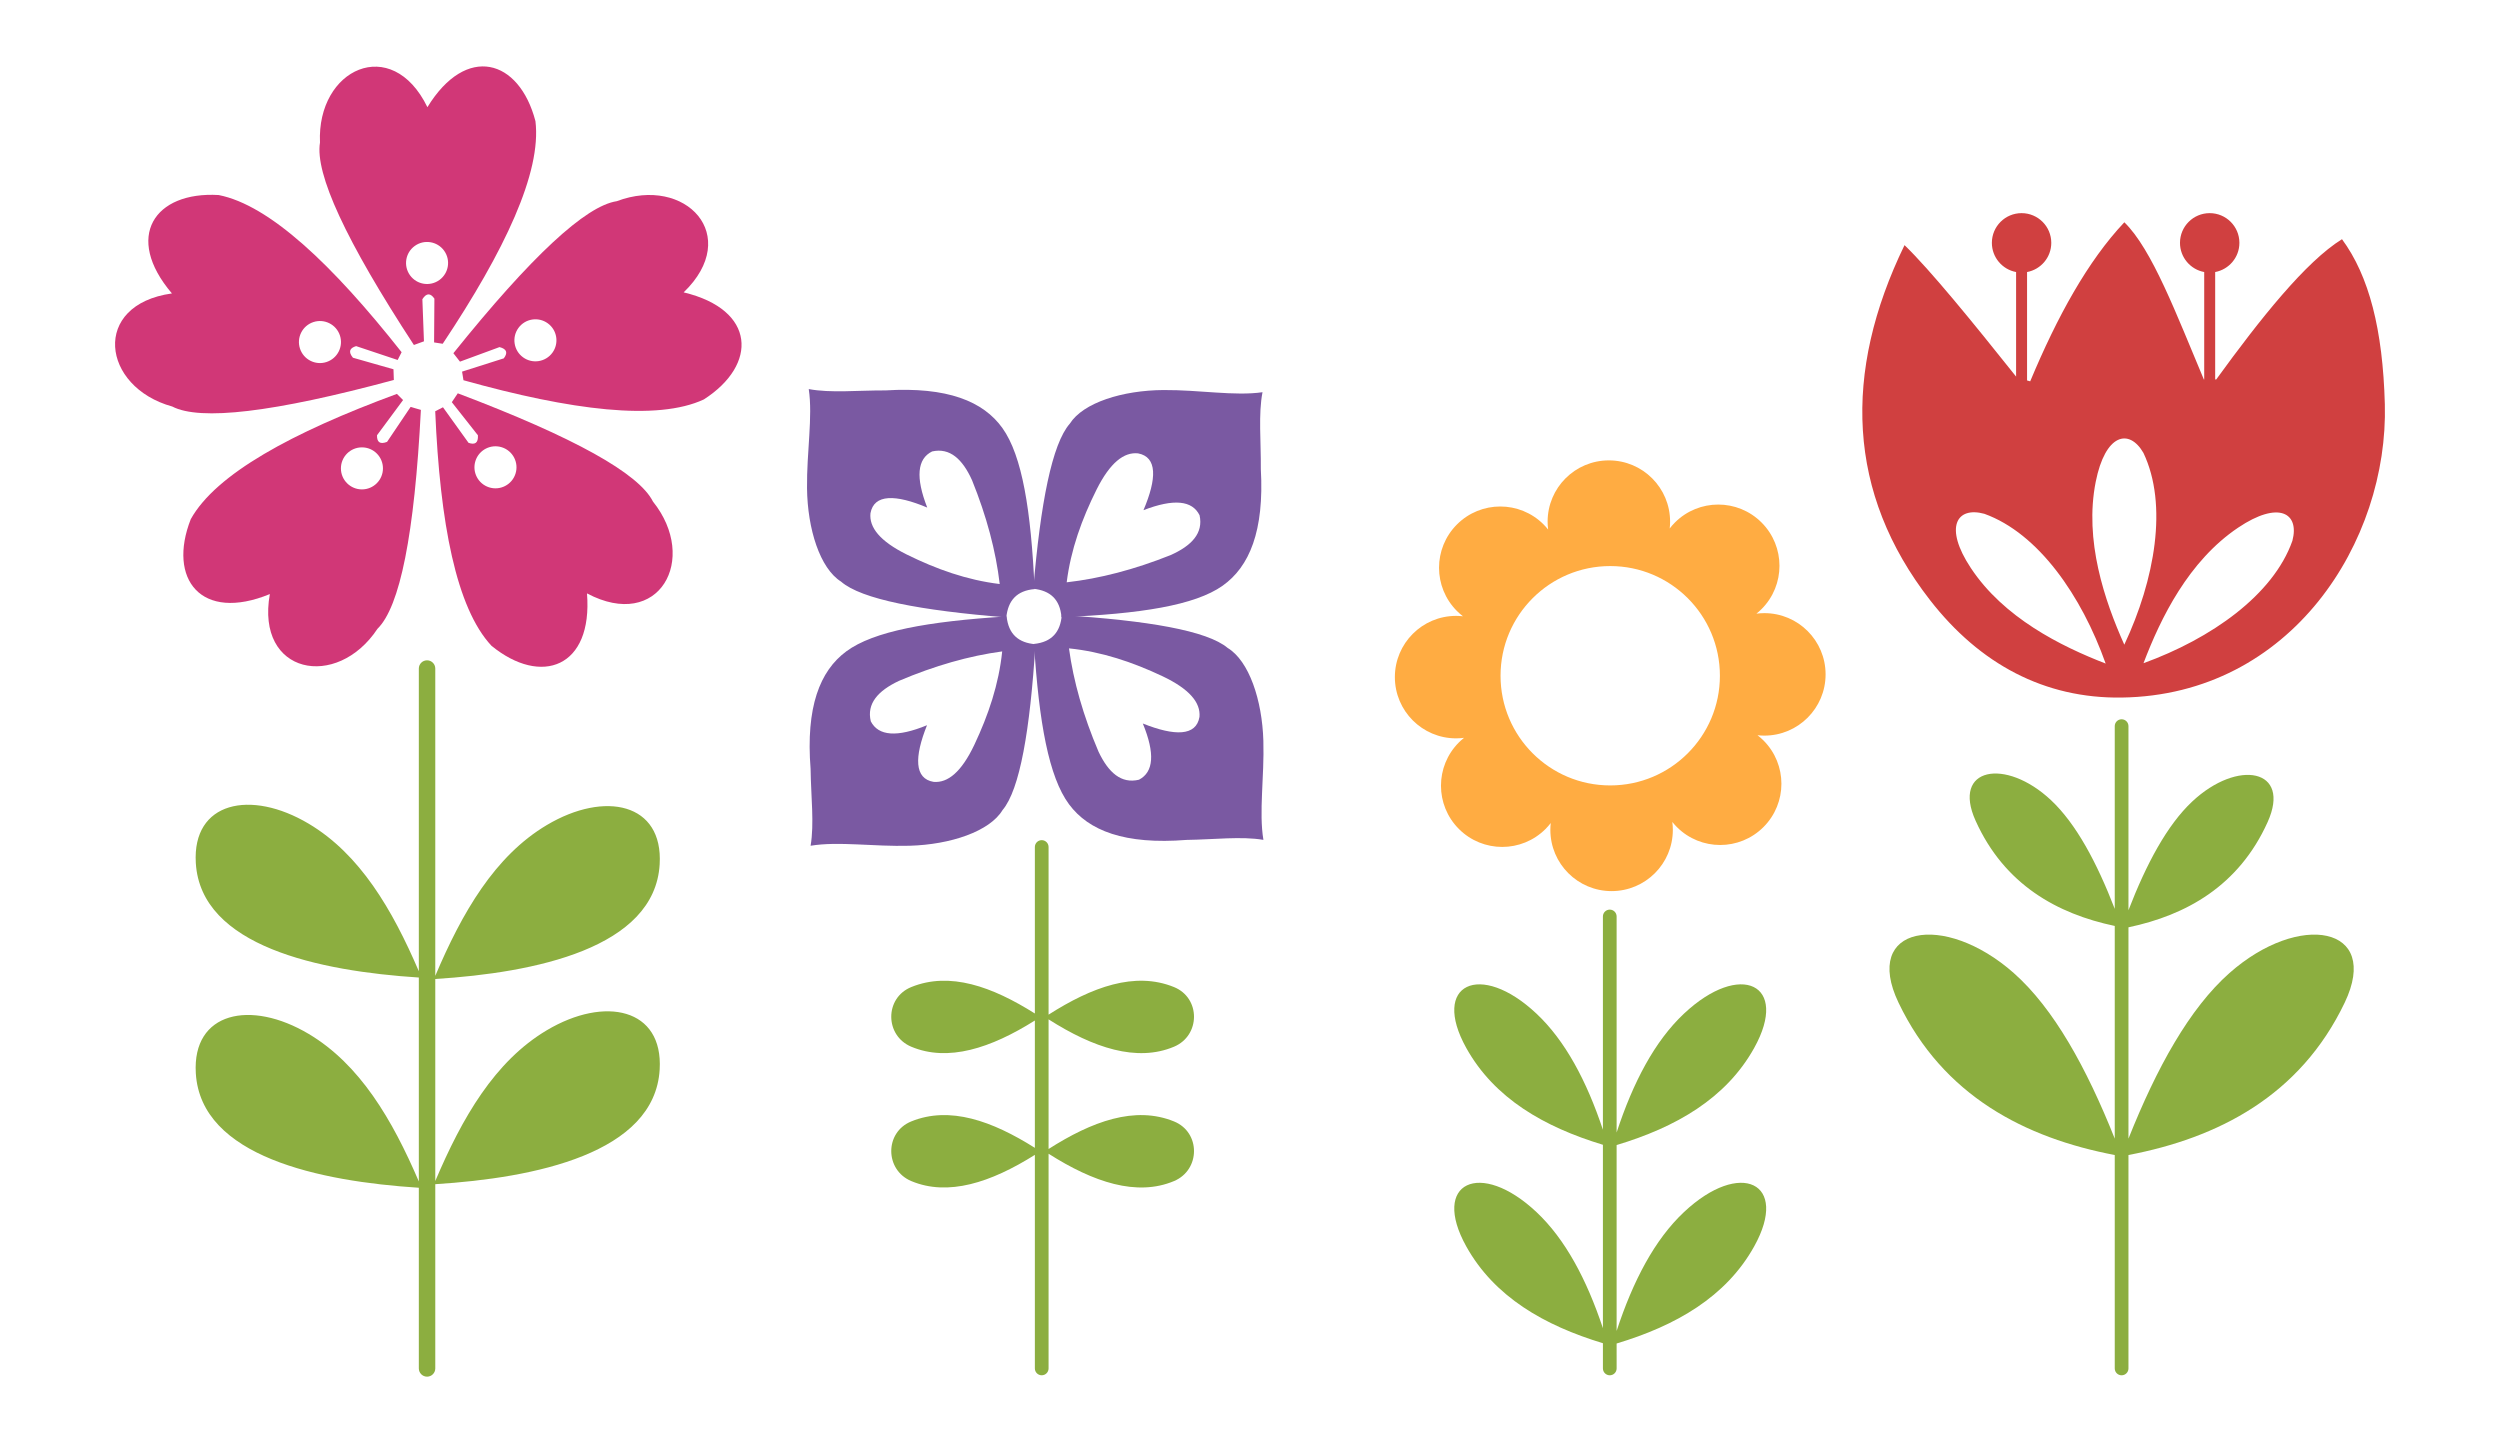
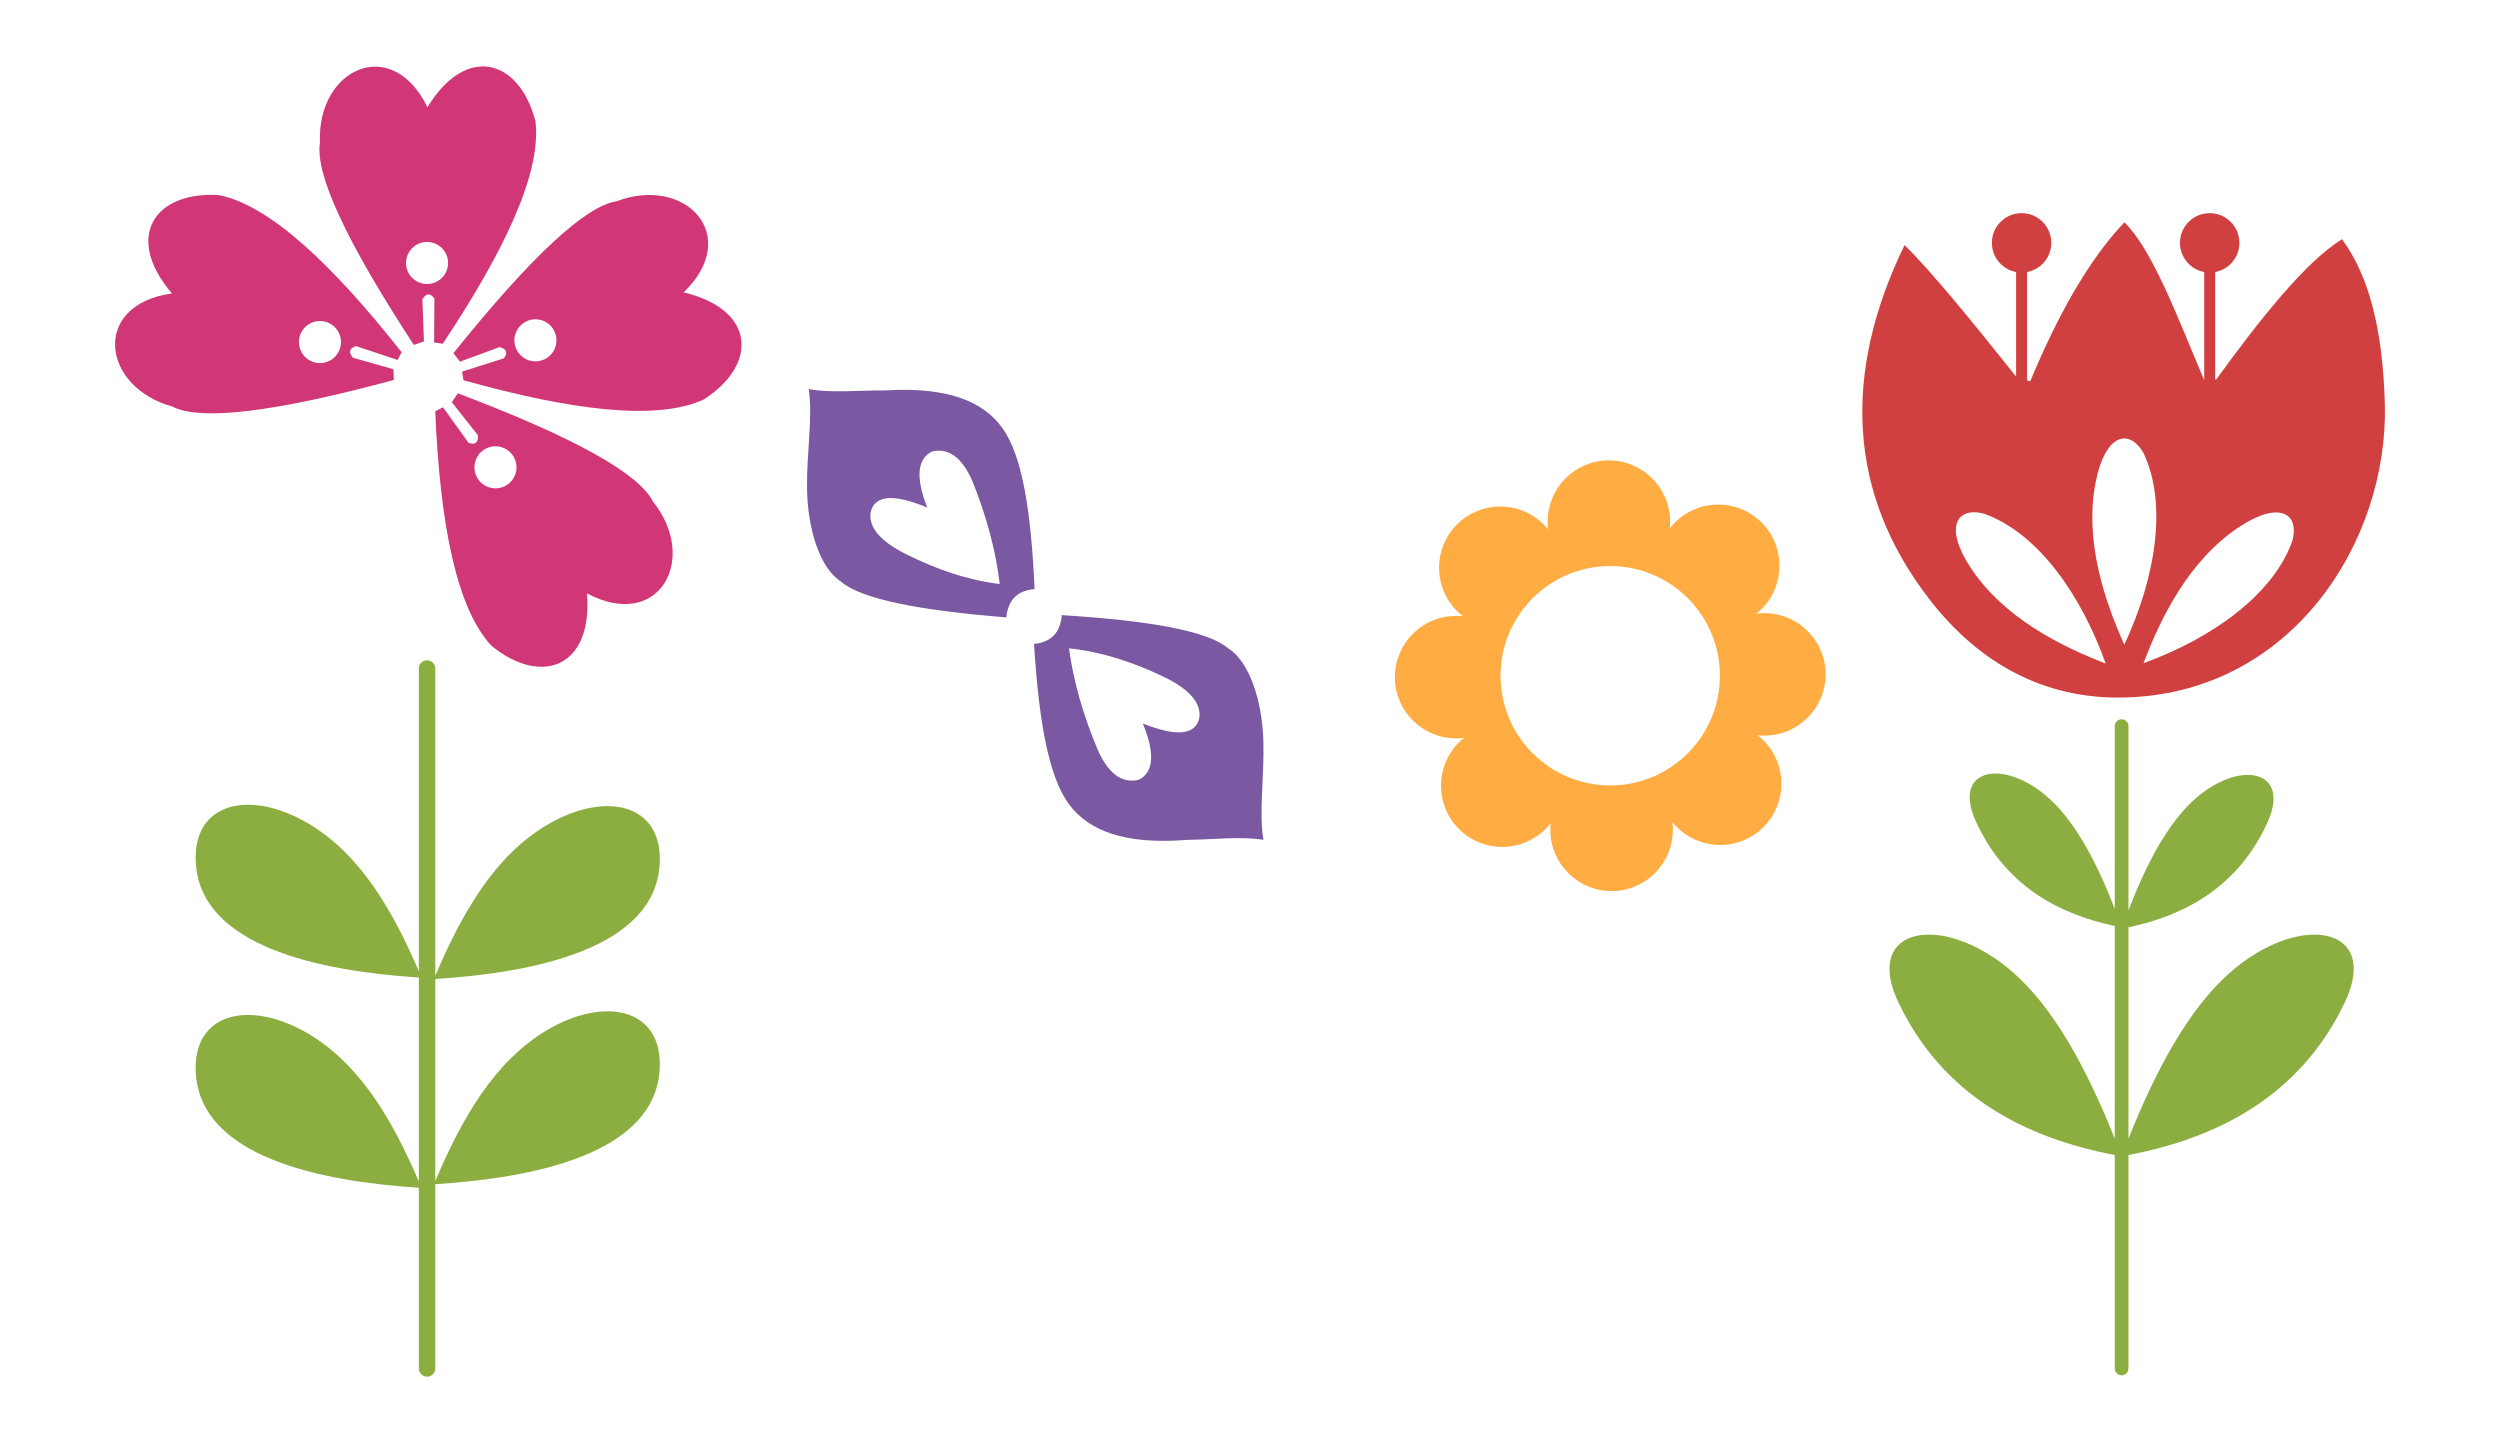
<svg xmlns="http://www.w3.org/2000/svg" version="1.1" x="0px" y="0px" viewBox="0 0 1823.493 1052.58" enable-background="new 0 0 1823.493 1052.58" xml:space="preserve">
  <g id="Layer_1">
</g>
  <g id="Layer_2">
    <g>
      <path fill="#8CAE40" d="M398.826,751.47c-37.933,22.575-61.733,63.748-81.333,109.973V714.072    c72.802-4.564,160.026-22.496,163.667-83.603c2.667-44.757-39.984-53.87-82.333-28.667    c-37.933,22.575-61.733,63.748-81.333,109.973V487.636c0-3.313-2.687-6-6-6s-6,2.687-6,6v220.787    c-19.411-45.268-43.044-85.428-80.333-107.62c-42.35-25.204-85-16.09-82.333,28.667    c3.624,60.827,90.069,78.874,162.667,83.539v148.748c-19.411-45.268-43.044-85.428-80.333-107.62    c-42.35-25.204-85-16.09-82.333,28.667c3.624,60.827,90.069,78.874,162.667,83.539v131.794c0,3.313,2.687,6,6,6    s6-2.687,6-6V863.739c72.802-4.564,160.026-22.496,163.667-83.603C483.826,735.379,441.176,726.266,398.826,751.47    z" />
      <g>
-         <path fill="#D13777" d="M299.493,296.803l-17.167,25.5c-5.311,2.07-7.454,0.072-7.333-4.833l19-25.667l-4.5-4.5     c-76.667,28.24-132.001,58.493-150.333,91.333c-17.167,43.667,7.488,75.333,57.667,54.667     c-10.5,58.641,48.833,70.14,78.5,25.333c16.36-16.056,27.001-68.737,31.667-159.667L299.493,296.803z      M263.993,356.97c-8.468,0-15.333-6.865-15.333-15.333s6.865-15.333,15.333-15.333s15.333,6.865,15.333,15.333     S272.461,356.97,263.993,356.97z" />
        <path fill="#D13777" d="M287,269.347l-29.564-8.42c-3.614-4.408-2.378-7.065,2.323-8.47l30.291,10.111     l2.884-5.673c-50.607-64.142-96.518-107.378-133.422-114.632c-46.837-2.79-69.305,30.463-34.106,71.768     c-59.008,8.188-51.555,68.164,0.239,82.486c20.335,10.58,73.72,4.372,161.62-19.369L287,269.347z      M218.795,254.239c-2.624-8.052,1.776-16.706,9.827-19.33s16.706,1.776,19.33,9.827s-1.776,16.706-9.827,19.33     C230.073,266.69,221.419,262.29,218.795,254.239z" />
        <path fill="#D13777" d="M309.234,248.962l-1.156-30.718c3.071-4.802,5.98-4.45,8.773-0.416l-0.227,31.933     l6.287,0.984c45.303-67.992,72.184-125.041,67.645-162.376c-11.861-45.396-50.44-56.454-78.804-10.188     c-26.07-53.566-80.785-27.895-78.352,25.788c-3.757,22.613,18.687,71.446,68.498,147.663L309.234,248.962z      M302.463,179.431c6.842-4.99,16.434-3.489,21.424,3.353c4.99,6.842,3.489,16.434-3.353,21.424     s-16.434,3.489-21.424-3.353C294.12,194.013,295.621,184.421,302.463,179.431z" />
        <path fill="#D13777" d="M335.505,263.784l28.848-10.618c5.518,1.432,6.084,4.307,3.114,8.212l-30.432,9.679     l1.012,6.283c78.683,22.004,141.254,29.884,175.345,13.998c39.486-25.344,38.045-65.451-14.733-78.082     c42.851-41.386,1.489-85.452-48.798-66.504c-22.664,3.435-62.139,39.907-119.169,110.883L335.505,263.784z      M399.515,235.801c6.864,4.959,8.409,14.544,3.45,21.408c-4.959,6.864-14.544,8.409-21.408,3.45     c-6.864-4.959-8.409-14.544-3.45-21.408C383.066,232.386,392.651,230.842,399.515,235.801z" />
        <path fill="#D13777" d="M329.554,293.355l19.035,24.138c0.348,5.69-2.209,7.12-6.843,5.506l-18.633-25.934     l-5.66,2.91c3.461,81.629,15.359,143.562,41.026,171.052c36.332,29.689,74.018,15.89,69.674-38.203     c52.627,27.917,81.707-25.064,48.109-67.004c-10.289-20.484-57.198-46.714-142.353-78.943L329.554,293.355z      M375.995,345.543c-2.588,8.063-11.222,12.502-19.285,9.914c-8.063-2.588-12.502-11.222-9.914-19.285     c2.588-8.063,11.222-12.502,19.285-9.914C374.144,328.845,378.582,337.479,375.995,345.543z" />
      </g>
    </g>
    <g>
-       <path fill="#8CAE40" d="M856.326,817.97c-28.544-11.618-59.881-0.045-91.5,20.116V743.519    c32.696,20.826,64.344,31.377,91.5,19.951c19.369-8.15,19.501-35.563,0-43.5    c-28.544-11.618-59.881-0.045-91.5,20.116V617.803c0-2.762-2.239-5-5-5s-5,2.238-5,5v121.44    c-31.166-19.636-62.025-30.729-90.167-19.274c-19.501,7.937-19.369,35.35,0,43.5    c26.787,11.271,57.944,1.156,90.167-19.109v92.883c-31.166-19.636-62.025-30.729-90.167-19.274    c-19.501,7.937-19.369,35.35,0,43.5c26.787,11.271,57.944,1.156,90.167-19.109v155.776c0,2.762,2.239,5,5,5    s5-2.238,5-5V841.519c32.696,20.826,64.344,31.377,91.5,19.951C875.695,853.32,875.827,825.907,856.326,817.97z" />
      <g>
        <g>
-           <path fill="#7A59A2" d="M734.243,449.636c-57.372,3.589-97.084,10.738-117,25.5c-19.282,14.292-29.554,40.593-26,85.75      c0.25,19.917,2.758,39.997,0,56c20.366-3.387,45.75,0.75,72.25,0c29.823-0.844,58.369-10.472,67.75-26      c12.641-14.985,20.081-58.378,24-121C742.962,468.913,735.557,462.606,734.243,449.636z M710.659,543.303      c-9.383,19.771-19.314,27.885-29.667,27c-14.092-2.343-14.167-18-4.833-41.333      c-21.865,8.989-35.44,7.934-41-2.833c-3.129-12.93,5.235-22.287,20.5-29.5      c26.2-11.127,51.303-18.263,75.333-21.5C728.54,499.06,720.944,521.555,710.659,543.303z" />
          <path fill="#7A59A2" d="M754.633,429.682c-2.587-57.426-9.042-97.257-23.454-117.427      c-13.953-19.529-40.071-30.258-85.283-27.493c-19.918-0.098-40.039,2.059-55.992-0.977      c3.031,20.422-1.548,45.73-1.261,72.239c0.323,29.833,9.452,58.543,24.814,68.194      c14.762,12.901,58.018,21.097,120.563,26.108C735.207,438.063,741.643,430.769,754.633,429.682z M661.393,404.467      c-19.605-9.727-27.544-19.798-26.478-30.133c2.589-14.049,18.244-13.851,41.411-4.111      c-8.606-22.018-7.314-35.574,3.548-40.944c12.982-2.902,22.193,5.623,29.138,21.012      c10.668,26.39,17.365,51.614,20.182,75.697C705.317,423.117,682.958,415.129,661.393,404.467z" />
-           <path fill="#7A59A2" d="M774.237,450.157c57.437-2.331,97.296-8.608,117.531-22.93      c19.591-13.866,30.437-39.935,27.873-85.16c0.186-19.917-1.881-40.048,1.227-55.986      c-20.436,2.94-45.723-1.752-72.233-1.583c-29.834,0.19-58.585,9.191-68.303,24.509      c-12.967,14.704-21.355,57.924-26.646,120.445C765.942,430.694,773.207,437.162,774.237,450.157z M799.868,357.03      c9.815-19.561,19.921-27.455,30.251-26.343c14.037,2.651,13.769,18.306,3.926,41.429      c22.057-8.508,35.606-7.156,40.928,3.731c2.845,12.995-5.722,22.167-21.142,29.044      c-26.438,10.55-51.691,17.134-75.786,19.844C781.021,400.871,789.11,378.548,799.868,357.03z" />
          <path fill="#7A59A2" d="M754.211,469.678c3.615,57.371,10.783,97.079,25.554,116.988      c14.301,19.276,40.606,29.535,85.762,25.961c19.917-0.259,39.996-2.776,56-0.026      c-3.397-20.365,0.729-45.75-0.033-72.25c-0.858-29.823-10.499-58.364-26.031-67.738      c-14.99-12.634-58.387-20.054-121.011-23.944C773.484,460.95,767.18,468.357,754.211,469.678z M847.888,493.218      c19.776,9.374,27.894,19.301,27.014,29.654c-2.337,14.093-17.994,14.175-41.331,4.852      c8.999,21.861,7.95,35.437-2.814,41.001c-12.928,3.135-22.29-5.225-29.509-20.486      c-11.139-26.195-18.286-51.294-21.535-75.323C803.637,475.357,826.135,482.944,847.888,493.218z" />
        </g>
      </g>
    </g>
    <g>
-       <path fill="#8CAE40" d="M1228.243,884.136c-21.289,20.024-37.09,50.032-49.083,86.652V835.196    c43.068-12.952,79.739-33.814,100.333-70.81c25.939-46.597-10.061-63.743-51.25-25    c-21.289,20.024-37.09,50.032-49.083,86.652V668.469c0-2.762-2.238-5-5-5s-5,2.238-5,5v155.549    c-11.91-35.704-27.521-64.977-48.417-84.632c-41.189-38.743-77.189-21.597-51.25,25    c20.488,36.805,56.886,57.646,99.667,70.612v133.771c-11.91-35.704-27.521-64.977-48.417-84.632    c-41.189-38.743-77.189-21.597-51.25,25c20.488,36.805,56.886,57.646,99.667,70.612v18.388c0,2.762,2.238,5,5,5    s5-2.238,5-5V979.946c43.068-12.952,79.739-33.814,100.333-70.81    C1305.432,862.539,1269.432,845.393,1228.243,884.136z" />
      <path fill="#FFAC42" d="M1331.576,491.886c0-24.669-19.998-44.667-44.666-44.667c-1.962,0-3.89,0.14-5.785,0.385    c1.29-1.032,2.541-2.137,3.736-3.332c17.444-17.443,17.444-45.725,0-63.168    c-17.443-17.443-45.725-17.443-63.168,0c-1.387,1.387-2.652,2.85-3.818,4.363    c0.183-1.642,0.285-3.308,0.285-4.998c0-24.669-19.998-44.667-44.667-44.667s-44.667,19.998-44.667,44.667    c0,1.962,0.14,3.89,0.386,5.785c-1.032-1.29-2.137-2.541-3.332-3.736c-17.444-17.443-45.725-17.443-63.168,0    c-17.444,17.443-17.444,45.725,0,63.168c1.387,1.387,2.85,2.652,4.363,3.818    c-1.642-0.183-3.308-0.285-4.998-0.285c-24.669,0-44.666,19.998-44.666,44.667s19.998,44.667,44.666,44.667    c1.962,0,3.89-0.14,5.785-0.385c-1.29,1.032-2.541,2.137-3.736,3.332c-17.444,17.443-17.444,45.725,0,63.168    c17.443,17.443,45.725,17.443,63.168,0c1.387-1.387,2.652-2.85,3.818-4.363    c-0.183,1.642-0.285,3.308-0.285,4.998c0,24.669,19.998,44.667,44.667,44.667s44.667-19.998,44.667-44.667    c0-1.962-0.14-3.89-0.386-5.785c1.032,1.29,2.137,2.541,3.332,3.736c17.444,17.443,45.725,17.443,63.168,0    c17.444-17.443,17.444-45.725,0-63.168c-1.387-1.387-2.85-2.652-4.363-3.818c1.642,0.183,3.308,0.285,4.998,0.285    C1311.578,536.553,1331.576,516.555,1331.576,491.886z M1174.493,572.886c-44.183,0-80-35.817-80-80s35.817-80,80-80    s80,35.817,80,80S1218.676,572.886,1174.493,572.886z" />
    </g>
    <g>
      <path fill="#8CAE40" d="M1626.179,709.712c-29.238,25.863-53.138,69.236-73.686,120.81V676.386    c41.995-8.855,80.465-30.088,101.5-76.749c17.517-38.856-21.731-46.198-55-15    c-18.322,17.182-33.442,45.502-46.5,79.29V529.636c0-2.762-2.238-5-5-5s-5,2.238-5,5V662.926    c-13.058-33.788-28.178-62.108-46.5-79.29c-33.269-31.198-72.517-23.856-55,15    c21.035,46.661,59.505,67.894,101.5,76.749v155.136c-20.548-51.574-44.448-94.947-73.686-120.81    c-50.831-44.964-110.797-34.383-84.033,21.619c32.58,68.171,92.531,98.69,157.719,111.135v155.671    c0,2.762,2.238,5,5,5s5-2.238,5-5V842.465c65.189-12.445,125.139-42.963,157.719-111.135    C1736.976,675.329,1677.009,664.748,1626.179,709.712z" />
      <path fill="#D04040" d="M1739.493,294.803c-1.486-54.491-11.481-93.505-31.25-120.333    c-26.48,16.417-59.456,57.822-91.75,102.333h-0.75v-78.375c10.054-1.878,17.667-10.693,17.667-21.292    c0-11.966-9.701-21.667-21.667-21.667s-21.667,9.701-21.667,21.667c0,10.599,7.612,19.414,17.667,21.292v78.375    h-0.25c-19.894-47.259-37.786-95.015-58-114.667c-26.661,28.267-48.912,68.693-68.667,116l-2.292-0.632v-79.076    c10.054-1.878,17.666-10.693,17.666-21.292c0-11.966-9.7-21.667-21.666-21.667    c-11.966,0-21.667,9.701-21.667,21.667c0,10.599,7.612,19.414,17.667,21.292v76.258    c-32.179-40.358-62.481-77.596-81.375-95.883c-45.167,93.083-42.071,180.955,18.667,259    c36.237,46.563,83.398,71.787,139.667,71C1671.492,507.069,1742.215,394.631,1739.493,294.803z M1437.493,414.261    c-19.683-29.746-10.375-45,9.875-39.5c39.5,14.25,70.951,59.819,88.5,109.25    C1502.993,471.261,1461.533,450.593,1437.493,414.261z M1528.607,351.458c6.936-34.987,24.282-39.282,34.805-21.127    c18.05,37.915,8.347,92.427-13.953,139.904C1535.063,438.047,1520.136,394.192,1528.607,351.458z M1672.07,394.45    c-13.965,39.602-59.307,71.38-108.61,89.285c12.513-32.966,32.882-74.573,69.04-98.875    C1662.103,364.964,1677.424,374.161,1672.07,394.45z" />
    </g>
  </g>
</svg>